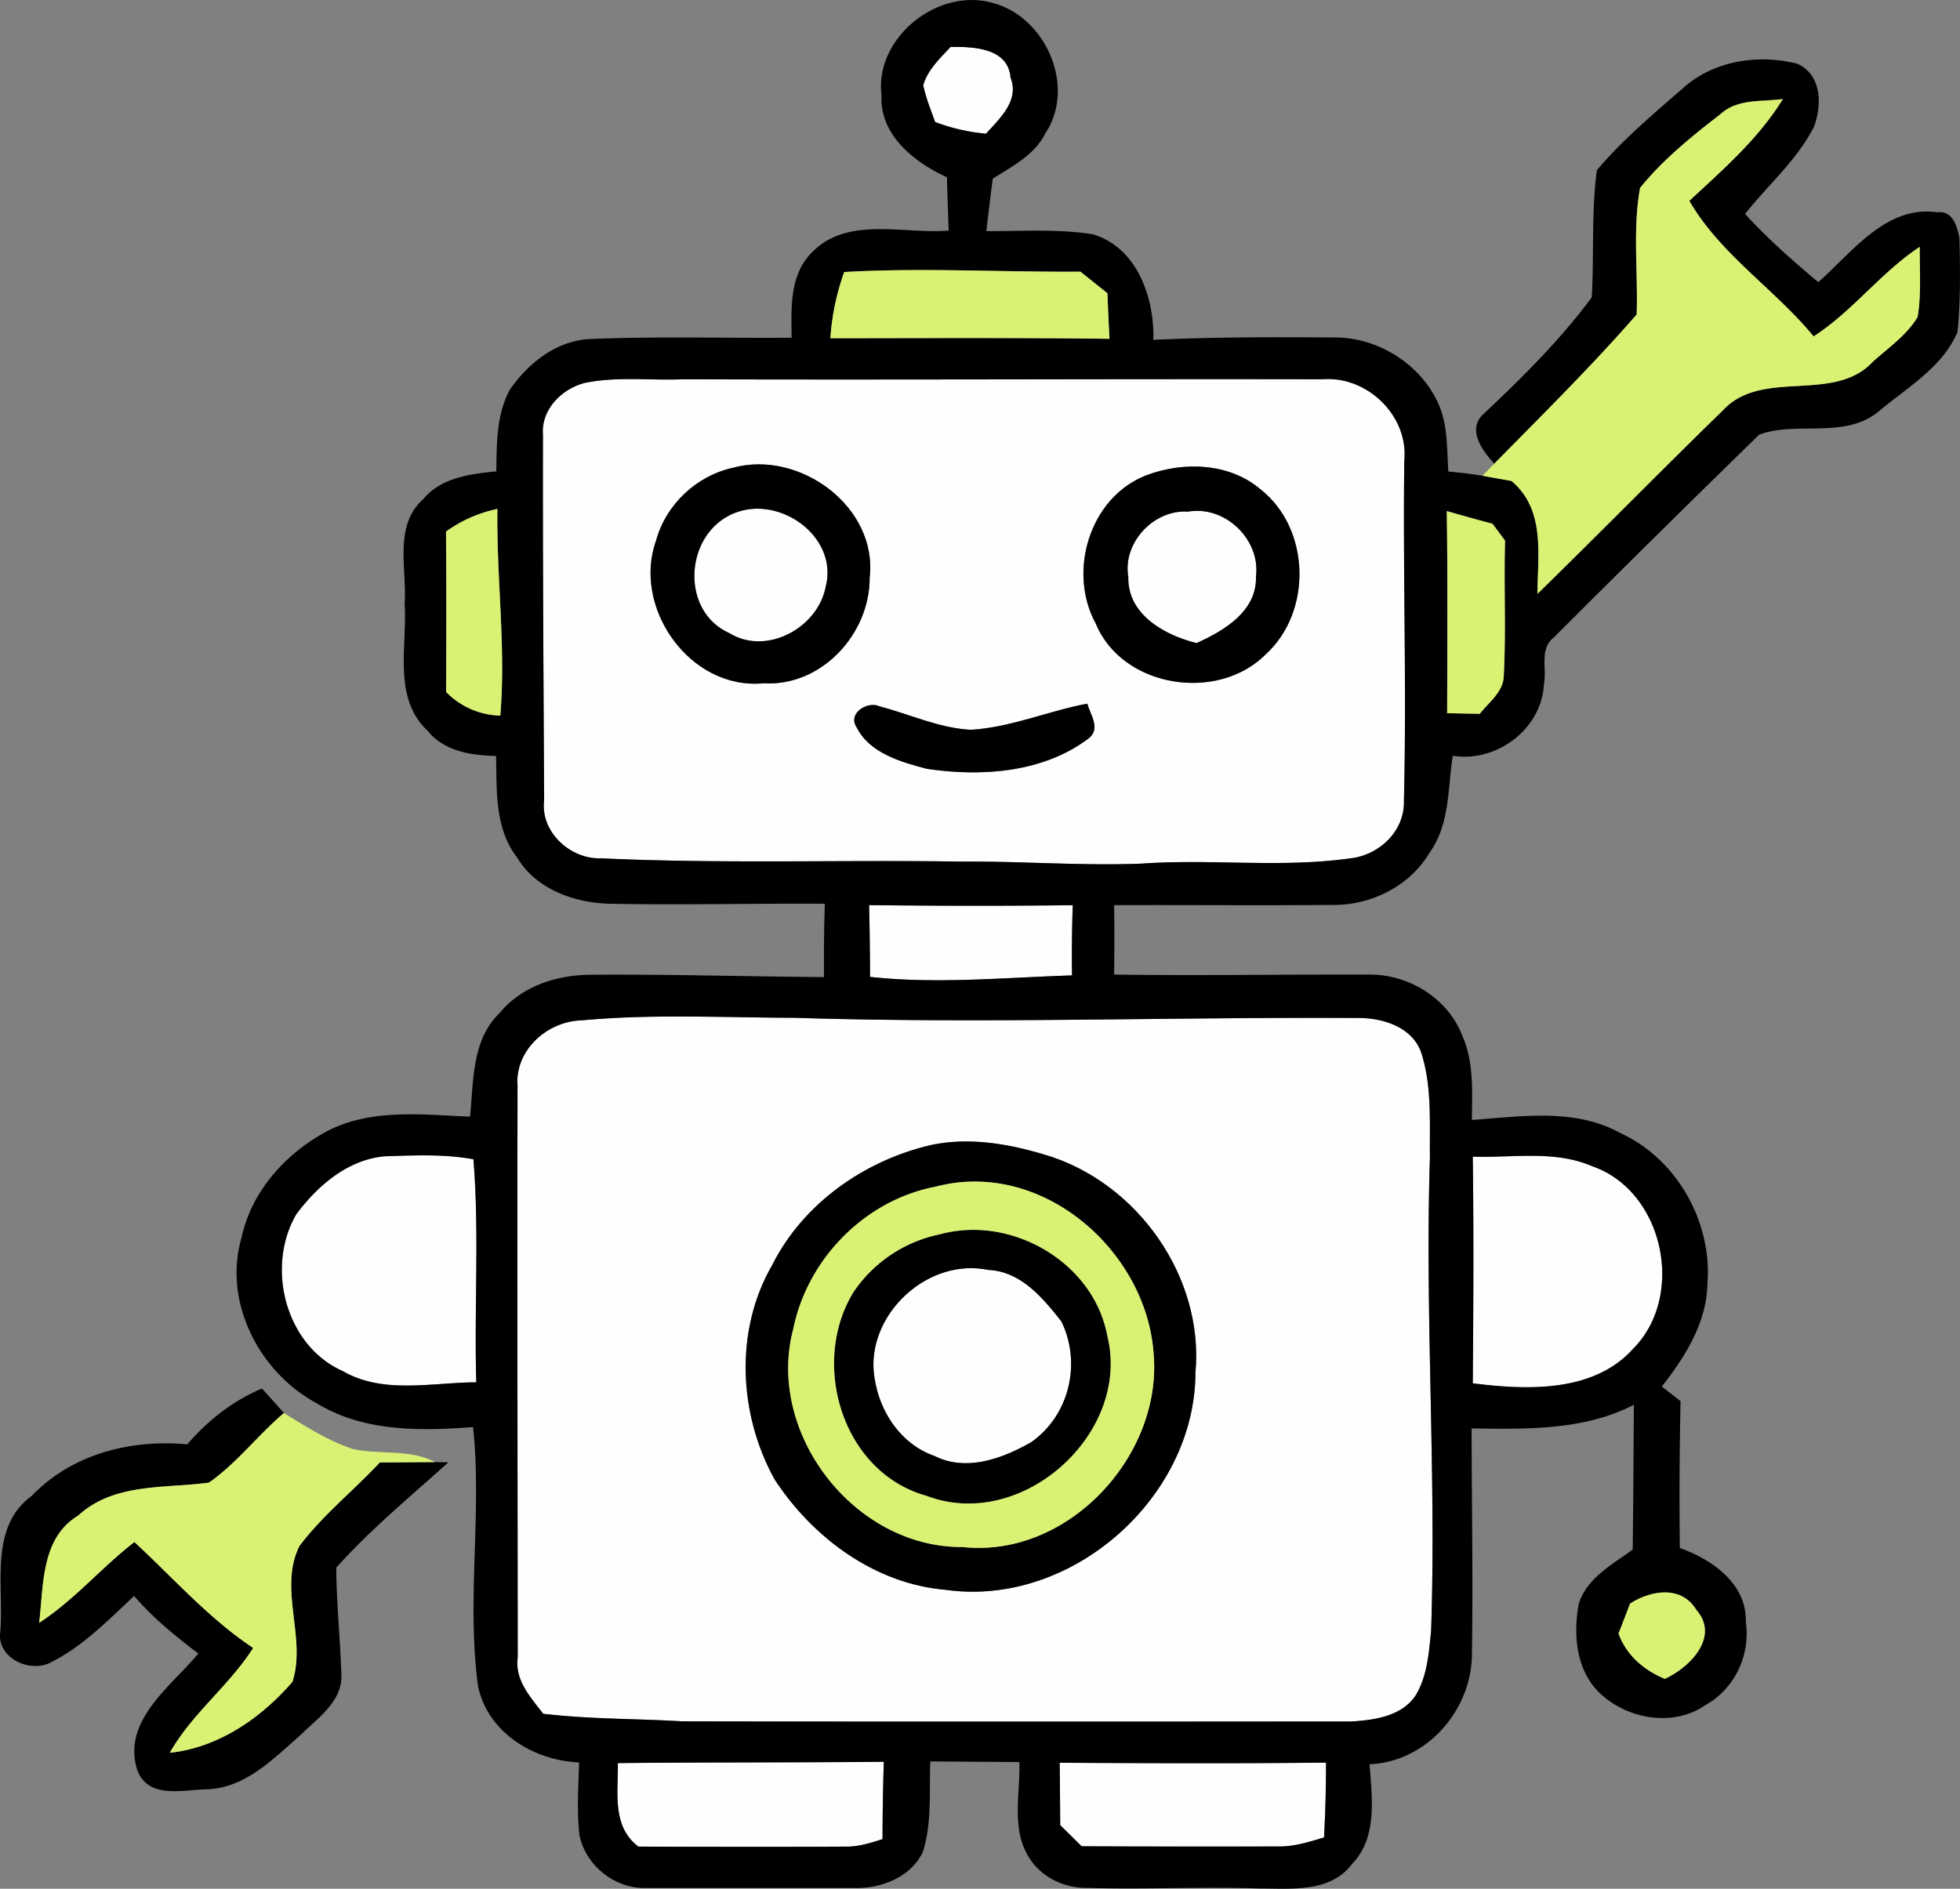
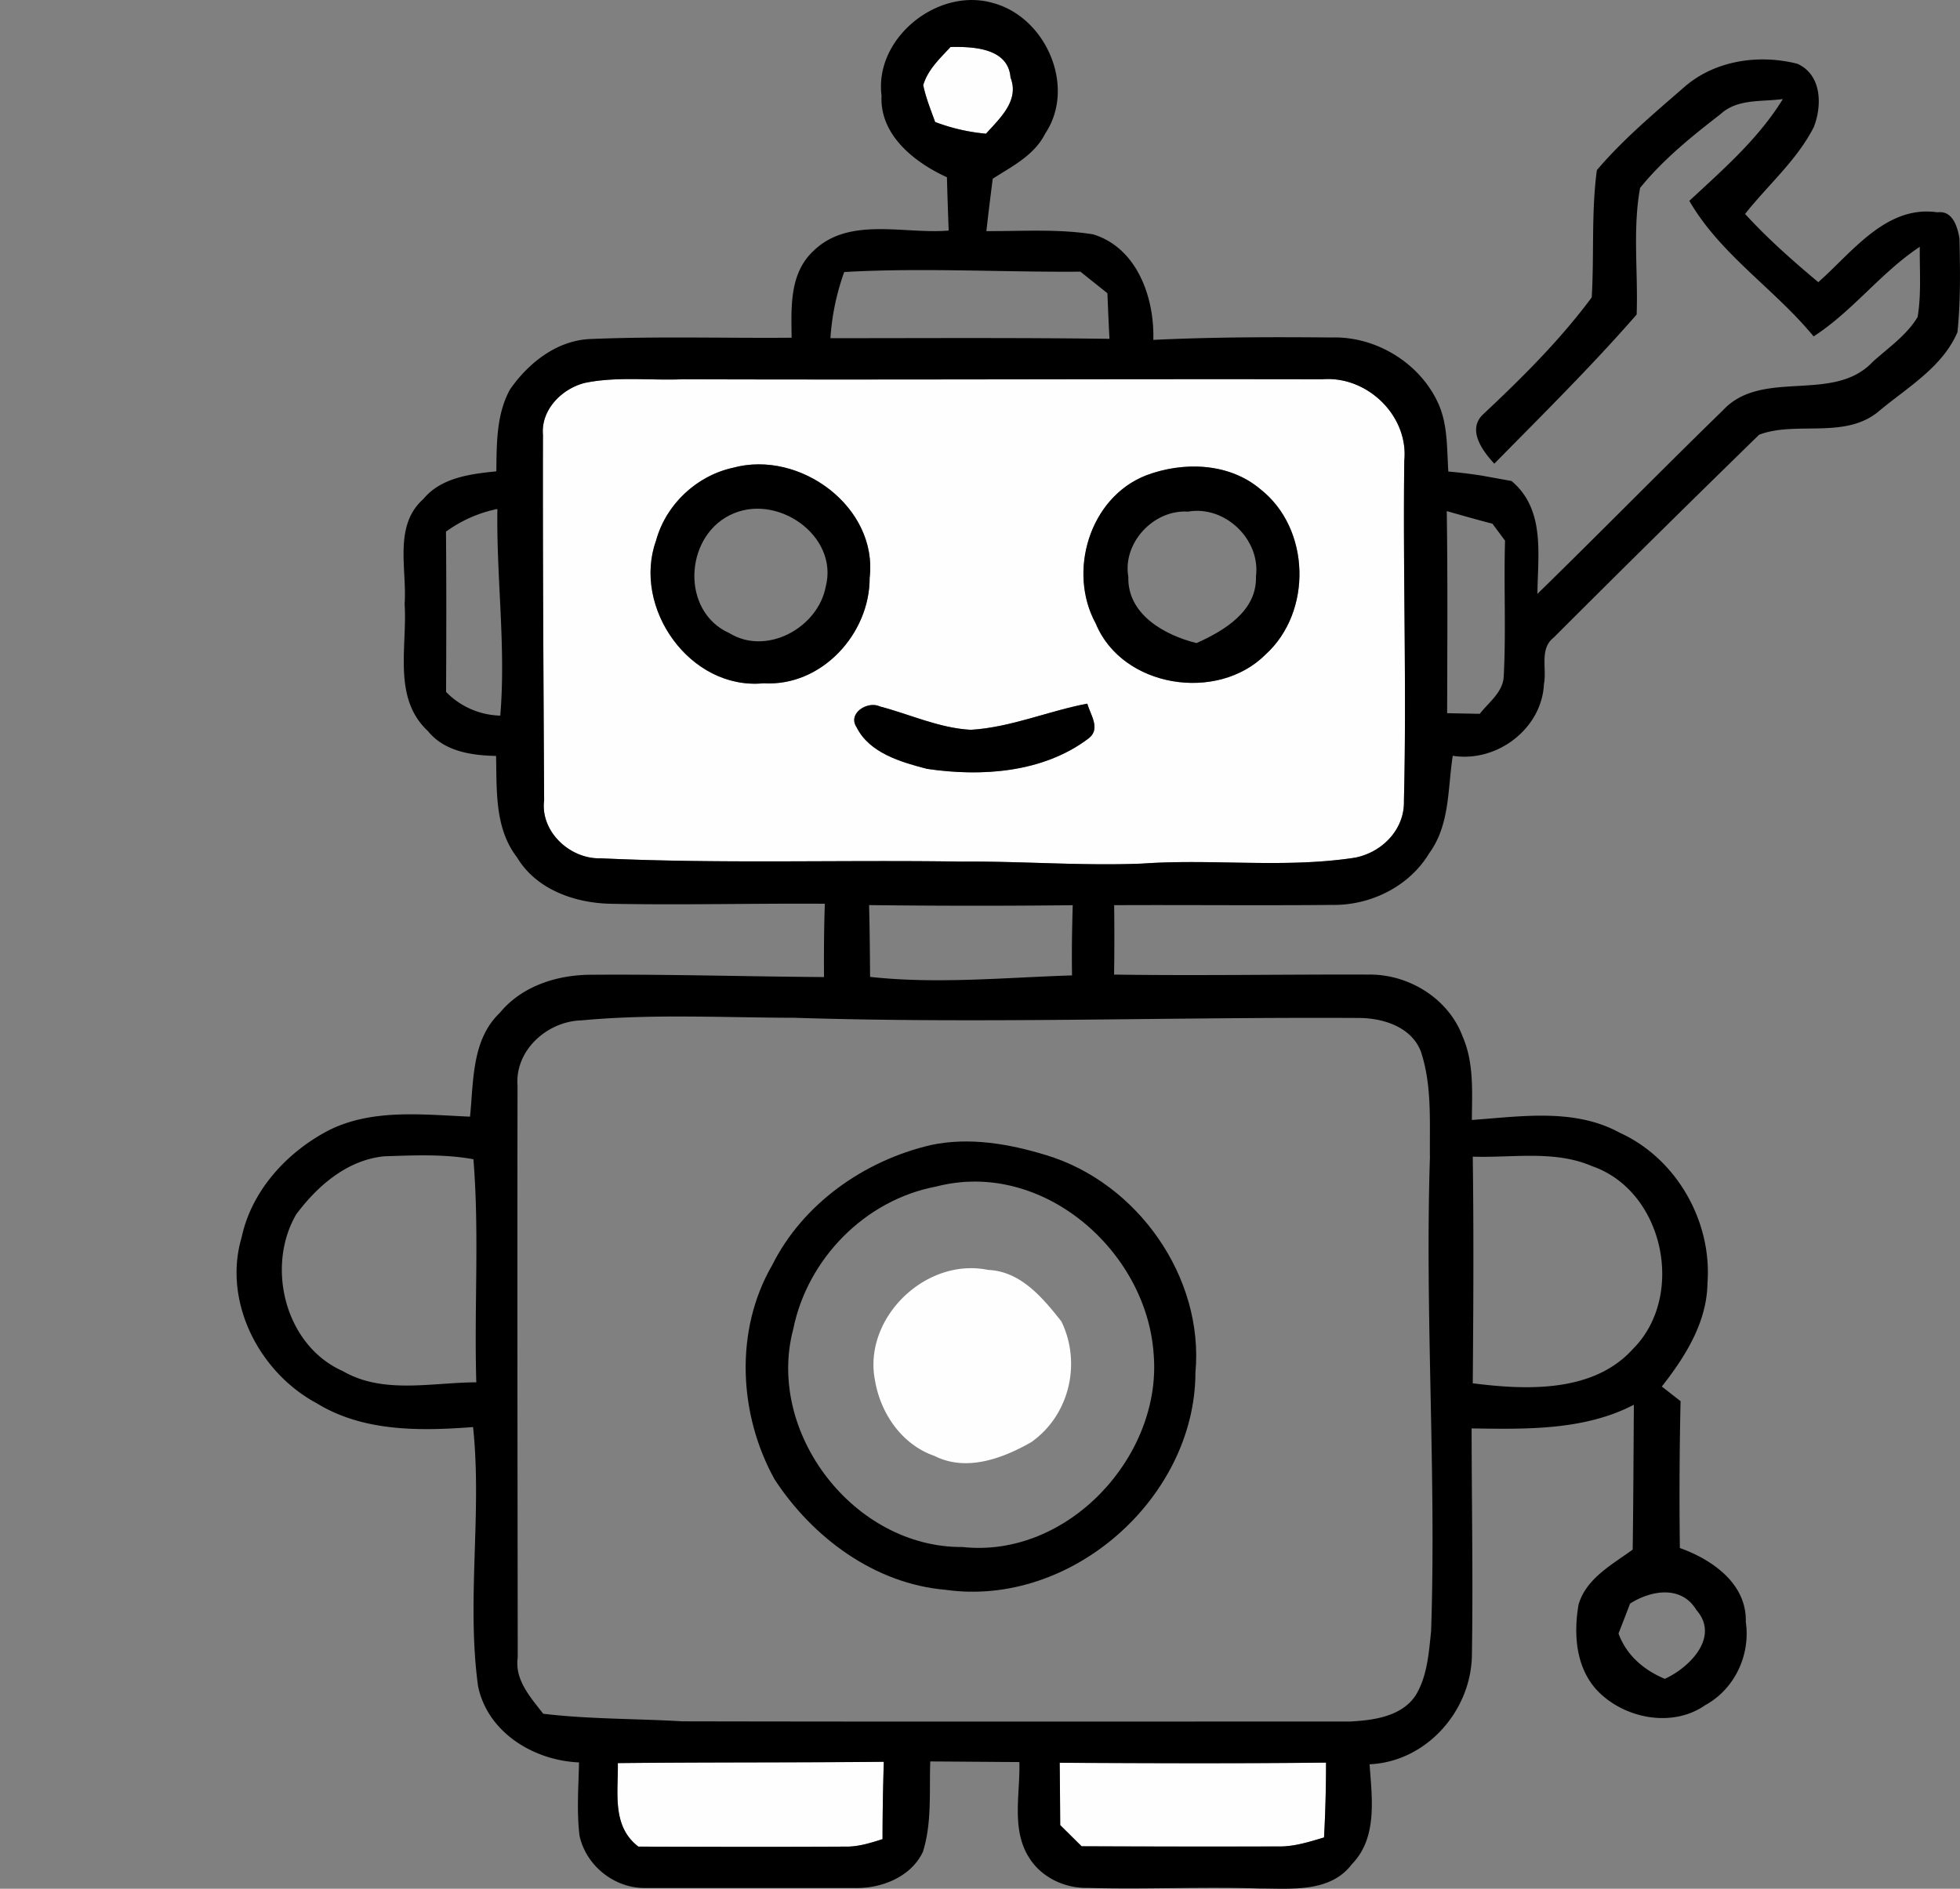
<svg xmlns="http://www.w3.org/2000/svg" width="83" height="80" fill="none">
  <rect width="100%" height="100%" fill="#808080" stroke="none" />
  <g clip-path="url(#a)">
    <path fill="#FEFEFE" d="M39.096 3.605c.194-.655.706-1.131 1.157-1.615.962-.02 2.444.041 2.54 1.297.386.972-.455 1.725-1.039 2.376a8.102 8.102 0 0 1-2.154-.496c-.184-.514-.394-1.025-.504-1.562ZM24.761 16.22c1.36-.283 2.77-.098 4.152-.155 9.025.03 18.055-.019 27.084 0 1.906-.155 3.659 1.551 3.471 3.45-.06 4.8.104 9.604-.015 14.404.035 1.21-.92 2.187-2.078 2.41-2.986.458-6.011.038-9.013.25-2.548.102-5.092-.106-7.635-.084-5.096-.08-10.194.099-15.286-.14-1.302.042-2.566-1.13-2.398-2.458-.027-5.16-.061-10.323-.05-15.483-.088-1.055.79-1.944 1.768-2.194Zm6.276 3.594c-1.551.34-2.842 1.566-3.255 3.083-1.02 2.837 1.433 6.347 4.557 6.044 2.46.148 4.496-2.103 4.488-4.463.355-3-2.956-5.44-5.79-4.664Zm17.5.321c-2.402.935-3.334 4.085-2.135 6.276 1.12 2.716 5.141 3.351 7.185 1.316 1.997-1.808 1.913-5.341-.218-7.01-1.325-1.119-3.262-1.176-4.832-.582ZM36.273 30.802c.542 1.094 1.875 1.476 2.98 1.763 2.314.344 4.926.167 6.847-1.29.524-.404.077-.995-.057-1.471-1.657.314-3.235 1.006-4.934 1.108-1.341-.072-2.567-.654-3.843-.987-.523-.254-1.386.287-.993.877Z" />
-     <path fill="#FEFEFE" d="M30.895 21.826c1.967-1.002 4.637.855 4.072 3.023-.325 1.736-2.502 2.942-4.083 1.966-2.04-.907-1.91-4.02.011-4.989Zm16.886 2.61c-.252-1.437 1.07-2.86 2.525-2.765 1.573-.276 3.082 1.188 2.88 2.746.05 1.464-1.341 2.296-2.517 2.822-1.356-.337-2.93-1.214-2.888-2.803ZM36.804 38.337c2.876.035 5.748.038 8.624.004a59.427 59.427 0 0 0-.03 2.974c-2.85.09-5.707.374-8.552.064a160.631 160.631 0 0 0-.042-3.041ZM24.62 43.221c2.994-.28 6.008-.117 9.014-.11 7.971.254 15.954-.038 23.929.008 1.027.007 2.215.39 2.608 1.426.478 1.441.363 2.988.382 4.482-.217 6.688.275 13.372.05 20.06-.096.923-.16 1.903-.65 2.716-.588.904-1.787 1.063-2.776 1.116-9.426 0-18.857.011-28.283-.008-1.963-.117-3.934-.087-5.89-.321-.538-.696-1.214-1.43-1.08-2.38-.004-8.068-.023-16.14-.008-24.209-.122-1.502 1.241-2.738 2.704-2.78Zm14.793 5.28c-2.827.663-5.412 2.486-6.715 5.088-1.6 2.765-1.42 6.325.107 9.079 1.608 2.455 4.224 4.414 7.234 4.671 5.336.757 10.576-3.903 10.584-9.203.37-4.029-2.449-8.05-6.34-9.215-1.566-.476-3.25-.767-4.87-.42Zm-26.866 2.932c.901-1.206 2.162-2.303 3.731-2.455 1.253-.041 2.529-.102 3.77.125.256 3.132.027 6.302.122 9.45-1.875 0-3.941.517-5.652-.477-2.449-1.082-3.27-4.422-1.971-6.643Zm49.82-2.44c1.689.057 3.468-.287 5.069.409 3.029 1.059 3.95 5.492 1.722 7.728-1.672 1.865-4.499 1.755-6.79 1.464.026-3.2.041-6.4 0-9.6Z" />
    <path fill="#FEFEFE" d="M37.056 58.484c-.53-2.625 2.124-5.243 4.79-4.694 1.378.056 2.318 1.188 3.101 2.182.855 1.76.348 3.972-1.28 5.115-1.21.692-2.75 1.263-4.094.582-1.383-.48-2.28-1.797-2.517-3.185ZM26.163 74.678c3.755-.042 7.51-.02 11.264-.057-.035 1.09-.054 2.183-.054 3.276-.52.166-1.046.333-1.593.318a844.39 844.39 0 0 1-8.746 0c-1.138-.87-.848-2.297-.87-3.541v.004Zm18.711-.012c3.759.02 7.52.035 11.28-.007 0 1.055-.028 2.114-.085 3.17-.634.189-1.28.397-1.948.382-2.773.007-5.546.004-8.318-.008l-.906-.896c-.007-.882-.011-1.76-.023-2.64Z" />
    <path fill="#000" d="M37.331 4.047c-.313-2.428 2.383-4.61 4.736-3.915 2.246.613 3.51 3.567 2.193 5.527-.455.915-1.398 1.384-2.22 1.91-.095.738-.187 1.48-.27 2.22 1.504.008 3.028-.102 4.518.137 1.875.57 2.605 2.7 2.551 4.47 2.513-.12 5.034-.124 7.551-.101 1.845-.057 3.674 1.044 4.469 2.693.458.927.408 1.978.473 2.985.482.041.963.102 1.444.177.409.076.821.148 1.234.224 1.44 1.214 1.108 3.12 1.096 4.78 2.635-2.571 5.214-5.204 7.853-7.773 1.661-1.793 4.678-.276 6.344-2.054.66-.597 1.436-1.123 1.902-1.899.164-.98.08-1.985.092-2.973-1.65 1.09-2.834 2.72-4.496 3.794-1.65-2.008-3.95-3.468-5.263-5.742 1.432-1.331 2.93-2.632 3.96-4.312-.893.125-1.924-.023-2.639.64-1.218.941-2.436 1.925-3.406 3.124-.321 1.759-.08 3.578-.146 5.364-1.913 2.194-3.987 4.24-6.027 6.317-.496-.534-1.168-1.438-.473-2.092 1.646-1.543 3.25-3.136 4.598-4.952.107-1.793-.023-3.605.218-5.39 1.085-1.279 2.383-2.372 3.648-3.472C72.565 2.568 74.448 2.28 76.11 2.7c1.039.465 1.058 1.766.699 2.682-.715 1.407-1.944 2.455-2.91 3.68.954 1.044 2.016 1.982 3.1 2.89 1.437-1.267 2.88-3.28 5.05-2.958.642-.087.844.613.928 1.105.03 1.32.05 2.651-.084 3.968-.638 1.505-2.17 2.371-3.376 3.39-1.436 1.149-3.465.366-5.023.956a974.074 974.074 0 0 0-8.697 8.59c-.618.477-.286 1.317-.416 1.971-.088 1.892-1.99 3.337-3.861 3.038-.218 1.396-.115 2.924-.997 4.127-.84 1.407-2.487 2.22-4.118 2.19-3.074.03-6.149-.004-9.224.011.012.98.012 1.96-.003 2.94 3.59.052 7.184-.012 10.774 0 1.696-.027 3.384 1.013 3.98 2.61.493 1.12.405 2.356.397 3.548 2.086-.148 4.347-.511 6.268.544 2.41 1.097 3.907 3.764 3.709 6.363-.02 1.66-.94 3.117-1.933 4.384l.794.62a177.583 177.583 0 0 0-.03 6.22c1.375.49 2.838 1.516 2.792 3.127.206 1.396-.466 2.845-1.719 3.53-1.413.987-3.487.556-4.61-.662-.875-.972-.966-2.372-.752-3.602.324-1.108 1.417-1.687 2.291-2.326.03-2.046.035-4.093.05-6.135-2.1 1.093-4.564 1.036-6.871 1.002.004 3.23.065 6.46.011 9.688-.076 2.318-1.94 4.429-4.331 4.539.096 1.414.351 3.105-.752 4.233-.917 1.214-2.575 1.028-3.92 1.028-2.42-.083-4.842.046-7.26-.026-.962.023-1.94-.431-2.463-1.245-.799-1.21-.394-2.73-.436-4.085-1.26-.007-2.517-.019-3.773-.026-.046 1.274.076 2.587-.31 3.824-.504 1.078-1.787 1.577-2.93 1.536h-8.826c-1.318.019-2.52-.957-2.788-2.224-.122-1.03-.042-2.066-.02-3.095-1.928-.08-3.88-1.278-4.277-3.238-.493-3.642.176-7.32-.21-10.966-2.242.17-4.652.205-6.63-1.014-2.445-1.316-3.973-4.316-3.17-7.024.423-1.978 1.909-3.601 3.681-4.528 1.853-.93 3.992-.666 5.99-.582.156-1.506.064-3.253 1.26-4.396.947-1.154 2.47-1.626 3.933-1.615 3.266-.023 6.532.076 9.797.098-.007-1.036 0-2.073.035-3.105-3.03-.02-6.062.06-9.09 0-1.517-.034-3.14-.613-3.946-1.967-.951-1.23-.852-2.834-.886-4.294-1.05-.022-2.196-.193-2.891-1.059-1.502-1.395-.86-3.582-.982-5.379.107-1.479-.481-3.313.794-4.444.749-.908 1.986-1.06 3.09-1.173.016-1.169-.003-2.413.58-3.469.784-1.13 2.002-2.095 3.442-2.137 2.827-.117 5.657-.03 8.483-.053-.015-1.275-.103-2.72.924-3.677 1.51-1.471 3.839-.7 5.726-.862-.027-.753-.054-1.506-.073-2.258-1.382-.632-2.857-1.793-2.769-3.462Zm1.765-.442c.11.537.32 1.048.504 1.562a8.101 8.101 0 0 0 2.154.496c.584-.65 1.425-1.404 1.039-2.376-.096-1.256-1.578-1.316-2.54-1.297-.45.484-.962.96-1.157 1.615Zm-3.346 7.917a10.185 10.185 0 0 0-.584 2.803c3.937 0 7.875-.026 11.817.027-.035-.644-.061-1.29-.088-1.933-.382-.303-.764-.61-1.142-.912-3.334.026-6.673-.174-10.003.015ZM24.76 16.22c-.977.25-1.856 1.139-1.768 2.194-.011 5.16.023 10.323.05 15.483-.168 1.327 1.096 2.5 2.398 2.458 5.091.239 10.19.06 15.286.14 2.543-.022 5.087.186 7.635.084 3.002-.212 6.027.208 9.014-.25 1.157-.223 2.112-1.2 2.077-2.41.119-4.8-.046-9.604.015-14.404.188-1.899-1.565-3.605-3.471-3.45-9.03-.019-18.059.03-27.084 0-1.383.057-2.792-.129-4.152.155Zm-5.874 6.298c.02 2.262.015 4.528.004 6.79a3.31 3.31 0 0 0 2.295 1.003c.245-2.913-.168-5.833-.122-8.753a5.634 5.634 0 0 0-2.177.96Zm42.38-.87c.042 2.852.023 5.705.016 8.56.347.008 1.035.02 1.382.027.375-.484.97-.904 1.013-1.562.103-1.922 0-3.851.057-5.773-.134-.181-.401-.54-.535-.718-.65-.167-1.29-.352-1.933-.534Zm-24.463 16.69c.027 1.013.034 2.027.042 3.04 2.846.311 5.703.027 8.552-.063-.016-.992 0-1.983.03-2.974-2.876.034-5.748.03-8.624-.004ZM24.62 43.22c-1.463.042-2.826 1.279-2.704 2.78-.015 8.069 0 16.14.008 24.21-.134.949.542 1.683 1.08 2.379 1.956.234 3.927.204 5.89.321 9.426.02 18.857.008 28.283.008.99-.053 2.188-.212 2.777-1.116.489-.813.553-1.793.649-2.716.225-6.688-.267-13.372-.05-20.06-.019-1.494.096-3.04-.382-4.482-.393-1.037-1.58-1.419-2.608-1.426-7.975-.046-15.958.246-23.93-.008-3.005-.007-6.019-.17-9.013.11Zm-12.073 8.212c-1.299 2.22-.478 5.56 1.97 6.643 1.712.994 3.778.48 5.653.476-.095-3.147.134-6.317-.122-9.449-1.241-.227-2.517-.166-3.77-.125-1.57.151-2.83 1.248-3.731 2.455Zm49.82-2.44c.043 3.2.027 6.4 0 9.6 2.292.292 5.119.402 6.791-1.463 2.227-2.236 1.307-6.669-1.722-7.728-1.6-.696-3.38-.352-5.069-.409Zm6.662 18.929c-.16.424-.325.847-.49 1.27.34.92 1.059 1.54 1.96 1.919 1.058-.48 2.338-1.778 1.337-2.917-.634-1.055-1.918-.836-2.807-.272Zm-42.866 6.756c.023 1.244-.267 2.67.87 3.54 2.915.008 5.833.016 8.747 0 .547.016 1.074-.151 1.593-.317 0-1.094.02-2.187.054-3.276-3.755.038-7.51.015-11.264.056v-.003Zm18.711-.012c.012.882.016 1.76.023 2.64l.906.897c2.773.012 5.545.015 8.318.008.669.015 1.314-.193 1.948-.382.057-1.056.084-2.115.084-3.17-3.758.041-7.52.026-11.279.007Z" />
    <path fill="#000" d="M31.037 19.814c2.834-.776 6.145 1.664 5.79 4.664.008 2.36-2.028 4.61-4.488 4.463-3.124.303-5.576-3.207-4.556-6.044.412-1.517 1.703-2.743 3.254-3.083Zm-.142 2.012c-1.92.968-2.05 4.082-.011 4.99 1.581.975 3.758-.231 4.083-1.967.565-2.168-2.105-4.025-4.072-3.023Zm17.642-1.691c1.57-.594 3.507-.537 4.832.583 2.131 1.668 2.215 5.201.218 7.01-2.044 2.034-6.066 1.399-7.185-1.317-1.2-2.19-.267-5.341 2.135-6.276Zm-.756 4.301c-.042 1.589 1.532 2.466 2.888 2.803 1.176-.526 2.566-1.358 2.517-2.822.202-1.558-1.307-3.022-2.88-2.746-1.456-.095-2.777 1.328-2.525 2.765Zm-11.508 6.366c-.393-.59.47-1.13.993-.877 1.276.333 2.502.915 3.843.987 1.7-.102 3.277-.794 4.934-1.108.134.476.58 1.067.057 1.471-1.92 1.457-4.533 1.634-6.848 1.29-1.104-.287-2.437-.67-2.979-1.763Zm3.14 17.7c1.62-.348 3.304-.057 4.87.42 3.892 1.165 6.71 5.186 6.34 9.214-.008 5.3-5.248 9.96-10.584 9.203-3.01-.257-5.626-2.216-7.234-4.671-1.528-2.754-1.707-6.314-.107-9.079 1.303-2.602 3.888-4.425 6.715-5.087Zm.221 1.758c-3.017.572-5.443 3.072-6.042 6.034-1.165 4.384 2.563 9.267 7.169 9.233 4.469.485 8.456-3.862 8.093-8.17-.294-4.384-4.728-8.273-9.22-7.096Z" />
-     <path fill="#000" d="M39.802 52.28c3.048-.832 6.516 1.2 7.09 4.301 1.026 4.12-3.606 8.319-7.655 6.779-3.583-.995-4.942-5.621-3.094-8.632a5.827 5.827 0 0 1 3.66-2.447Zm-2.746 6.204c.237 1.388 1.134 2.705 2.517 3.185 1.344.681 2.884.11 4.094-.582 1.628-1.143 2.136-3.356 1.28-5.115-.783-.995-1.723-2.126-3.101-2.182-2.666-.549-5.32 2.069-4.79 4.694ZM7.933 61.177c.863-1.01 1.925-1.842 3.159-2.364.309.34.622.689.932 1.037-1.104.934-1.99 2.122-3.178 2.95-1.88.254-4.026 0-5.535 1.396-1.585.957-1.459 2.954-1.653 4.543 1.49-.968 2.635-2.342 4.033-3.423 1.65 1.524 3.143 3.23 5.03 4.486-1.02 1.604-2.59 2.776-3.529 4.44 2.074-.222 3.865-1.475 5.19-3.003.608-1.853-.607-3.953.302-5.76.986-1.306 2.284-2.338 3.4-3.534.779 0 1.558-.011 2.341-.015.141.004.424.004.565.008-1.615 1.452-3.296 2.84-4.751 4.463.011 1.51.168 3.019.218 4.528.045 1.158-1.016 1.846-1.746 2.576-1.157 1.01-2.364 2.273-4.026 2.285-1.012.038-2.421.397-2.872-.817-.657-2.088 1.41-3.522 2.586-4.933-.97-.741-1.925-1.51-2.72-2.44-1.119 1.044-2.215 2.183-3.613 2.856-.909.386-2.207-.28-2.055-1.339.169-1.933-.5-4.418 1.337-5.76 1.7-1.771 4.179-2.399 6.585-2.18Z" />
-     <path fill="#D9F273" d="M72.86 4.834c.714-.662 1.745-.514 2.639-.639-1.032 1.68-2.529 2.98-3.961 4.312 1.314 2.274 3.613 3.734 5.263 5.742 1.662-1.074 2.846-2.704 4.495-3.794-.01.988.073 1.994-.091 2.973-.466.776-1.241 1.302-1.902 1.9-1.665 1.777-4.683.26-6.344 2.053-2.64 2.569-5.218 5.202-7.853 7.774.011-1.66.344-3.567-1.096-4.782-.413-.075-.825-.147-1.234-.223l.504-.51c2.04-2.077 4.114-4.123 6.027-6.317.065-1.786-.175-3.605.145-5.364.97-1.2 2.189-2.183 3.407-3.125Zm-37.11 6.688c3.33-.19 6.669.011 10.003-.015.378.303.76.609 1.142.912.027.643.053 1.29.088 1.932-3.942-.053-7.88-.026-11.817-.026.06-.96.26-1.899.584-2.803ZM18.887 22.518a5.633 5.633 0 0 1 2.177-.96c-.046 2.92.367 5.84.122 8.753a3.31 3.31 0 0 1-2.295-1.003c.011-2.262.015-4.528-.004-6.79Zm42.38-.87c.642.182 1.284.367 1.933.534.134.177.401.537.535.718-.054 1.922.046 3.851-.057 5.773-.042.658-.638 1.078-1.013 1.562-.347-.008-1.035-.019-1.382-.026.007-2.856.026-5.709-.016-8.56ZM39.634 50.26c4.492-1.176 8.926 2.713 9.22 7.097.363 4.308-3.624 8.655-8.093 8.17-4.606.034-8.334-4.849-7.17-9.233.6-2.962 3.026-5.462 6.043-6.033Zm.168 2.02a5.826 5.826 0 0 0-3.659 2.448c-1.848 3.01-.489 7.637 3.094 8.632 4.049 1.54 8.681-2.66 7.654-6.779-.573-3.101-4.04-5.133-7.089-4.3ZM8.846 62.8c1.188-.828 2.074-2.016 3.178-2.95.932.578 1.867 1.176 2.918 1.524 1.15.257 2.402-.011 3.483.556-.783.004-1.562.011-2.341.015-1.116 1.196-2.414 2.228-3.4 3.533-.909 1.808.306 3.908-.301 5.761-1.326 1.528-3.117 2.78-5.191 3.004.94-1.665 2.51-2.837 3.53-4.441-1.888-1.256-3.381-2.962-5.031-4.486-1.398 1.081-2.544 2.455-4.033 3.423.194-1.589.068-3.586 1.653-4.543 1.51-1.392 3.656-1.142 5.535-1.396Zm60.183 5.122c.89-.564 2.173-.783 2.807.272 1 1.139-.279 2.436-1.337 2.917-.901-.379-1.62-.999-1.96-1.918.165-.424.33-.847.49-1.271Z" />
  </g>
  <defs>
    <clipPath id="a">
      <path fill="#fff" d="M0 0h83v80H0z" />
    </clipPath>
  </defs>
</svg>